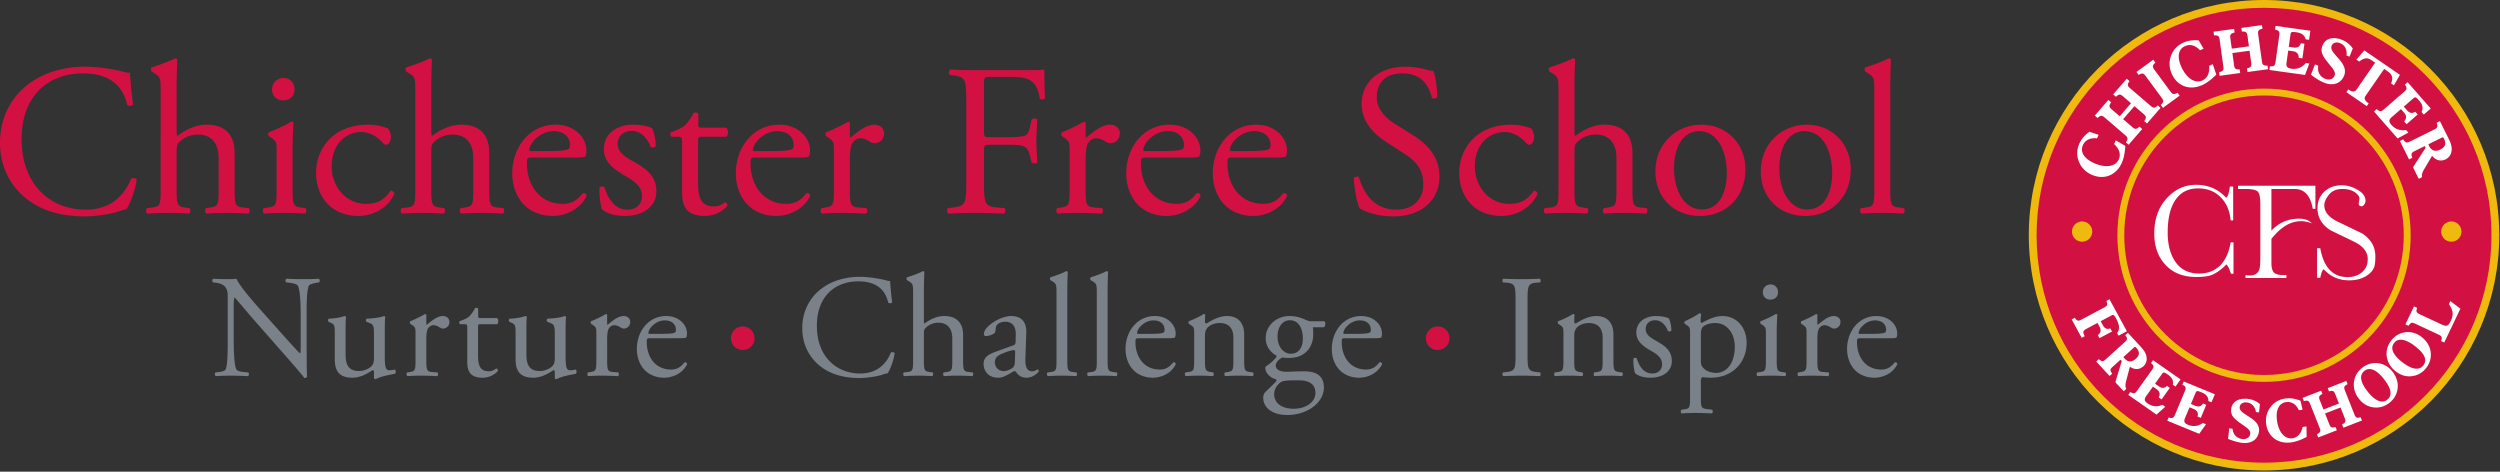
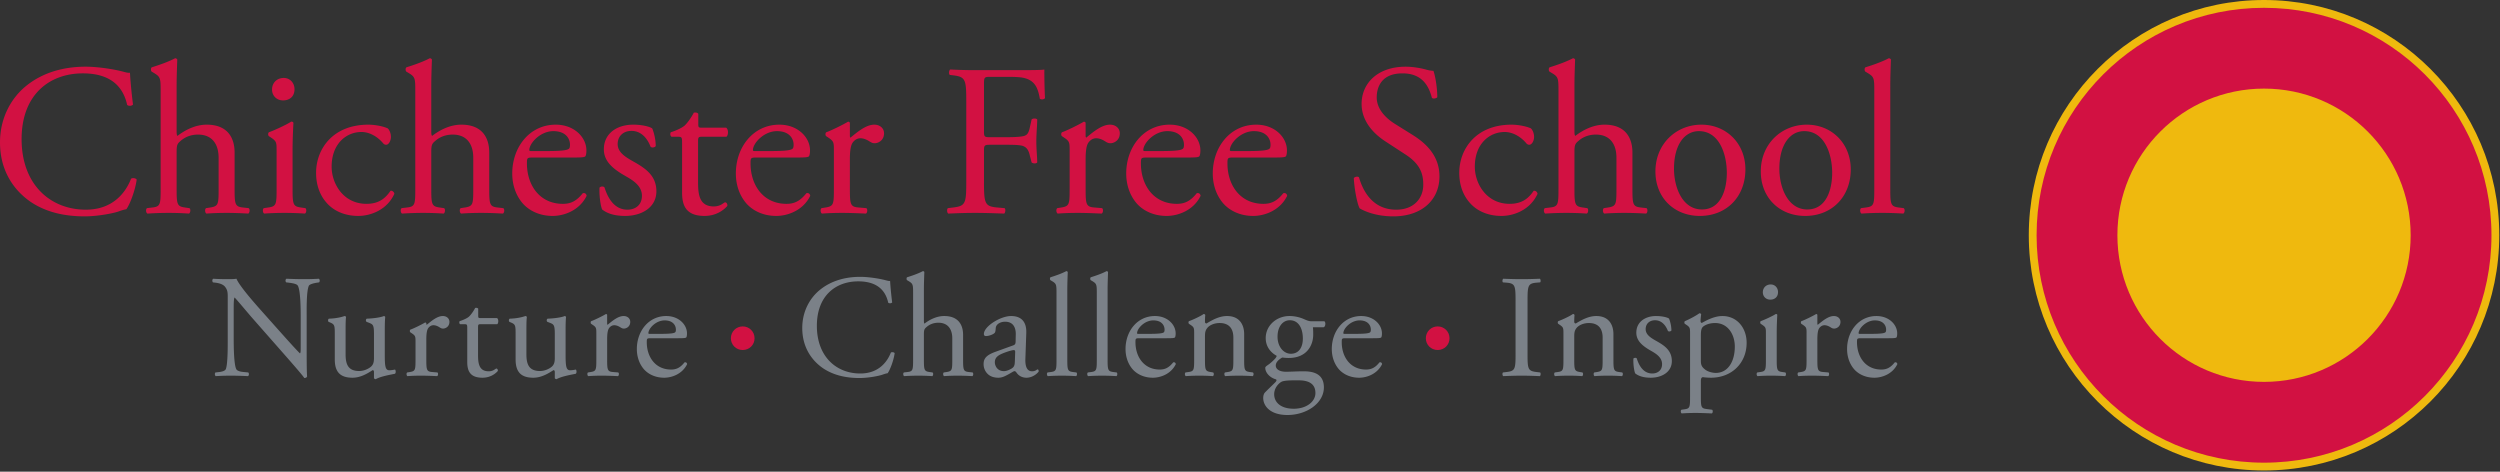
<svg xmlns="http://www.w3.org/2000/svg" viewBox="0 0 1447 273" width="1447" height="273" fill-rule="evenodd" clip-rule="evenodd" stroke-linejoin="round" stroke-miterlimit="1.414">
  <rect x="0" y="0" width="1447" height="273" fill="#333333" stroke="none" />
  <path d="M877.21 204.571c0 8.97-.172 10.154-5.163 10.75l-2.117.254c-.508.509-.338 1.871.17 2.13 4.226-.171 7.11-.276 10.655-.276 3.383 0 6.258.105 10.492.275.504-.258.675-1.787.17-2.129l-2.116-.254c-4.992-.596-5.163-1.78-5.163-10.75v-30.13c0-8.97.171-10.407 5.163-10.832l2.116-.171c.505-.338.334-1.85-.17-2.104-4.234.17-7.109.245-10.492.245-3.546 0-6.43-.075-10.654-.245-.509.254-.68 1.766-.171 2.104l2.117.17c4.991.426 5.162 1.863 5.162 10.834v30.129zm27.707 3.388c0 6.091-.083 6.937-3.216 7.362l-1.775.254c-.592.425-.43 1.871.166 2.13 2.367-.171 4.909-.276 7.95-.276 2.955 0 5.413.105 7.7.275.592-.258.759-1.704.171-2.129l-1.525-.254c-3.05-.508-3.22-1.27-3.22-7.362v-12.95c0-2.455.17-3.638 1.274-5.08 1.184-1.604 3.98-2.958 7.196-2.958 5.754 0 7.963 3.55 7.963 8.375v12.613c0 6.091-.084 6.854-3.225 7.362l-1.604.254c-.592.425-.421 1.871.17 2.13 2.288-.171 4.825-.276 7.863-.276 2.962 0 5.417.105 7.958.275.592-.258.759-1.704.163-2.129l-1.863-.254c-3.041-.425-3.212-1.27-3.212-7.362V193.4c0-5.67-2.875-10.483-9.892-10.483-4.32 0-8.3 2.112-11.858 4.3-.592 0-.934-.417-.934-.925 0-.758 0-2.025.171-3.967-.17-.425-.591-.591-.929-.591-1.692 1.266-6.508 3.462-8.454 4.137-.42.254-.42 1.18-.083 1.52l.758.51c2.287 1.524 2.287 1.94 2.287 5.24v14.818zm53.696-25.042c-6.437 0-11.508 3.454-11.508 9.642 0 4.654 3.467 7.616 8.375 10.412 3.133 1.78 6.525 3.896 6.525 7.788 0 3.641-2.63 5.42-5.68 5.42-4.824 0-7.533-4.062-8.962-8.72-.429-.509-1.525-.43-1.95.079-.166 2.8.342 6.941 1.017 8.558 2.112 1.68 5.07 2.525 9.05 2.525 6.27 0 12.183-3.204 12.183-9.637 0-6.013-4.137-8.896-8.629-11.43-2.962-1.695-6.525-3.562-6.525-7.033 0-3.042 2.125-5.158 5.43-5.158 3.47 0 6.003 2.454 7.445 6.179.421.508 1.683.337 2.025-.254 0-2.288-.592-4.996-1.35-6.854-.767-.68-3.892-1.517-7.446-1.517zm19.596 46.62c0 6.097-.083 6.942-3.212 7.363l-1.78.254c-.591.425-.429 1.875.171 2.134 2.363-.171 4.909-.271 7.946-.271 2.954 0 5.417.1 9.48.27.587-.258.758-1.708.166-2.133l-3.3-.42c-3.05-.425-3.22-1.188-3.22-7.196v-8.884c0-1.779.428-2.2 1.187-2.37.762.17 3.133.337 4.654.337 12.029 0 20.654-8.454 20.654-20.22 0-8.56-5.5-15.484-14.046-15.484-5.416 0-10.758 3.462-11.854 3.962-.596 0-.767-.5-.767-1.091 0-1.096.171-2.367.342-3.888-.17-.42-.504-.591-1.012-.591-2.196 1.608-6.167 3.633-8.371 4.562-.421.254-.421 1.18-.084 1.52l.759.51c2.287 1.524 2.287 1.94 2.287 5.25v36.387zm6.25-35.203c0-2.792.259-4.063 1.017-4.992.933-1.017 3.558-2.371 7.2-2.371 7.62 0 11.433 6.85 11.433 13.625 0 8.808-4.066 15.246-11.008 15.246-1.78 0-4.404-.596-6.096-1.867-1.7-1.354-2.546-2.366-2.546-5.079v-14.562zm37.646 13.62c0 6.096-.08 6.942-3.212 7.367l-1.775.254c-.596.425-.425 1.871.162 2.13a108.55 108.55 0 0 1 7.95-.276c2.963 0 5.413.105 7.95.275.6-.258.767-1.704.17-2.129l-1.77-.254c-3.054-.425-3.217-1.27-3.217-7.367v-15.233c0-3.47.163-7.533.334-10.496-.08-.337-.421-.504-.846-.504-1.938 1.267-6.763 3.467-8.708 4.146-.417.254-.417 1.179-.08 1.52l.763.509c2.279 1.525 2.279 1.946 2.279 5.246v14.812zm2.792-43.316c-2.538 0-4.567 1.775-4.567 4.562 0 2.284 1.692 4.23 4.313 4.23 2.366 0 4.479-1.355 4.479-4.396 0-2.367-1.688-4.396-4.225-4.396zm20.741 43.32c0 6.092-.087 6.855-3.22 7.363l-1.605.254c-.591.425-.425 1.871.163 2.13 2.208-.171 4.746-.276 7.787-.276 2.959 0 5.409.105 9.388.275.592-.258.758-1.704.167-2.129l-3.042-.254c-3.217-.254-3.388-1.27-3.388-7.362v-11.517c0-2.871.25-5.325 1.096-6.513.68-.929 1.7-1.691 3.054-1.691 1.184 0 2.455.508 3.717 1.354.592.342 1.017.587 1.867.587 1.35 0 3.641-1.091 3.641-3.883 0-2.03-1.7-3.38-3.808-3.38-3.137 0-6.35 2.622-9.317 5.072-.166-.084-.25-.338-.25-.763v-4.9c0-.337-.258-.508-.675-.591-2.112 1.266-6.591 3.466-8.537 4.141-.43.254-.43 1.18-.088 1.517l.763.512c2.287 1.521 2.287 1.938 2.287 5.238v14.817zm47.146-12.187c3.55 0 4.73-.083 4.98-.592.17-.333.337-1.012.337-2.191 0-5.084-4.725-10.071-12.004-10.071-10.167 0-17.009 8.717-17.009 19.12 0 3.726 1.013 7.709 3.546 11.009 2.45 3.213 6.771 5.575 12.271 5.575 4.404 0 10.5-2.108 13.288-7.862-.092-.763-.68-1.267-1.521-1.013-2.621 3.3-4.988 4.146-7.784 4.146-9.058 0-14.058-7.28-14.058-15.833 0-2.117.083-2.288 2.288-2.288h15.666zm-16.429-2.53c-.596 0-.596-.253-.596-.42.088-2.804 4.409-7.375 9.4-7.375 4.917 0 6.525 2.967 6.525 5.338 0 1.104-.254 1.441-.512 1.612-.675.508-2.538.846-8.804.846h-6.013z" fill="#7b8188" fill-rule="nonzero" />
  <path d="M832.126 188.93c-3.796 0-6.854 3.008-6.854 6.854 0 3.85 3.058 6.808 6.854 6.808 3.8 0 6.858-2.958 6.858-6.808 0-3.846-3.058-6.855-6.858-6.855z" fill="#d21142" fill-rule="nonzero" />
  <path d="M464.346 189.85c0 10.921 5.246 18.625 12.013 23.28 6.179 4.141 13.454 5.666 21.075 5.666 5.416 0 11.508-1.27 13.37-1.946.921-.337 1.946-.67 2.959-.837 1.267-1.613 3.475-7.2 4.067-11.604-.338-.592-1.609-.759-2.2-.338-1.946 5-6.771 12.108-17.696 12.108-13.88 0-25.13-9.82-25.13-27.595 0-17.521 11-25.738 23.95-25.738 12.271 0 16.076 6.604 17.35 12.363.584.504 1.859.416 2.288-.171-.679-5.163-1.108-10.488-1.192-12.434-.762.084-1.35-.087-2.37-.341-3.971-1.096-10.405-2.03-14.98-2.03-8.795 0-16.67 2.359-22.845 7.188-6.43 4.992-10.659 13.033-10.659 22.43zm64.159 18.104c0 6.092-.088 7.03-3.221 7.367l-2.113.25c-.596.433-.425 1.875.171 2.133 2.704-.17 5.242-.27 8.288-.27 2.958 0 5.412.1 7.954.27.591-.258.762-1.791.166-2.133l-1.775-.25c-3.054-.425-3.225-1.275-3.225-7.367v-14.216c0-2.963.255-3.384 1.784-4.65 1.525-1.275 3.725-2.292 6.604-2.292 5.42 0 8.046 3.642 8.046 9.058v12.1c0 6.092-.084 6.859-3.217 7.367l-1.696.25c-.596.433-.425 1.875.171 2.133 2.288-.17 4.83-.27 7.871-.27 2.954 0 5.408.1 8.454.27.596-.258.763-1.7.171-2.133l-2.283-.25c-3.046-.337-3.217-1.275-3.217-7.367v-14.133c0-5.917-2.875-10.904-10.913-10.904-4.32 0-8.383 2.029-11.433 4.387-.25-.166-.342-.845-.342-1.604v-17.762c0-3.725.171-7.959.255-10.496-.163-.342-.505-.508-.842-.508-3.042 1.612-7.013 2.875-9.13 3.554-.424.254-.424 1.437 0 1.696l.842.504c2.542 1.525 2.63 2.033 2.63 7.025v38.241zm47.812-4.391c-5.408 1.946-7.012 3.896-7.012 7.196 0 2.37 1.012 4.487 2.62 5.92 1.434 1.267 3.463 1.946 5.921 1.946 2.367 0 4.234-1.1 6.096-2.112 1.696-.93 2.709-1.692 3.3-1.692.513 0 1.021.68 1.359 1.188 1.433 1.854 3.462 2.616 5.491 2.616 4.146 0 7.109-3.291 7.109-3.716 0-.596-.255-1.1-.592-1.1-.258 0-.68.337-1.104.591a4.832 4.832 0 0 1-2.113.509c-3.3 0-4.062-3.471-3.896-7.367l.513-14.733c.254-6.35-2.704-9.892-8.796-9.892-6.183 0-15.742 6.004-15.742 10.4 0 .762.421 1.192 1.188 1.192 1.267 0 3.546-.6 4.817-1.613.67-.504.754-1.52.841-2.88.167-2.624 3.05-3.812 5.425-3.812 5.246 0 6.267 4.234 6.184 7.367l-.084 3.896c0 1.27-.17 2.033-1.446 2.454l-10.079 3.642zm-.504 6.179c0-3.3 2.454-4.571 7.45-6.263 1.53-.508 2.967-.845 3.47-.845.51 0 .855.17.855 1.095l-.17 5c-.088 1.775-.088 2.967-1.105 3.98-.846.845-3.475 2.112-5.162 2.112-4.325 0-5.338-3.637-5.338-5.08zm41.942-41.804c0-3.73.17-7.959.254-10.496a.923.923 0 0 0-.846-.508c-3.042 1.612-7.012 2.875-9.13 3.554-.424.254-.424 1.437 0 1.696l.843.504c2.541 1.52 2.629 2.029 2.629 7.02v38.246c0 6.092-.088 6.942-3.217 7.367l-1.946.25c-.6.433-.429 1.875.167 2.133 2.537-.17 5.079-.27 8.12-.27 2.959 0 5.413.1 8.205.27.592-.258.762-1.7.17-2.133l-2.033-.25c-3.045-.425-3.216-1.275-3.216-7.367v-40.016zm23.32 0c0-3.73.171-7.959.255-10.496a.922.922 0 0 0-.842-.508c-3.042 1.612-7.012 2.875-9.133 3.554-.425.254-.425 1.437 0 1.696l.85.504c2.533 1.52 2.62 2.029 2.62 7.02v38.246c0 6.092-.087 6.942-3.216 7.367l-1.942.25c-.596.433-.425 1.875.167 2.133 2.542-.17 5.075-.27 8.117-.27 2.958 0 5.416.1 8.208.27.592-.258.762-1.7.17-2.133l-2.037-.25c-3.046-.425-3.216-1.275-3.216-7.367v-40.016zm34.08 27.833c3.55 0 4.725-.083 4.979-.587.17-.338.337-1.017.337-2.196 0-5.084-4.725-10.071-12.004-10.071-10.162 0-17.008 8.712-17.008 19.12 0 3.73 1.012 7.705 3.546 11.013 2.454 3.204 6.77 5.575 12.275 5.575 4.404 0 10.491-2.116 13.279-7.866-.088-.763-.68-1.271-1.517-1.017-2.625 3.308-4.991 4.15-7.783 4.15-9.058 0-14.054-7.283-14.054-15.838 0-2.116.083-2.283 2.279-2.283h15.67zm-16.43-2.53c-.591 0-.591-.253-.591-.424.083-2.796 4.404-7.371 9.4-7.371 4.912 0 6.517 2.967 6.517 5.338 0 1.104-.255 1.445-.509 1.612-.67.504-2.533.846-8.804.846h-6.012zm32.459 14.713c0 6.092-.083 6.942-3.217 7.367l-1.775.25c-.596.433-.425 1.875.171 2.133a108.4 108.4 0 0 1 7.95-.27c2.954 0 5.413.1 7.692.27.6-.258.766-1.7.17-2.133l-1.52-.25c-3.046-.508-3.217-1.275-3.217-7.367v-12.941c0-2.459.17-3.642 1.267-5.084 1.187-1.608 3.983-2.962 7.2-2.962 5.762 0 7.962 3.554 7.962 8.383v12.604c0 6.092-.083 6.859-3.216 7.367l-1.617.25c-.592.433-.42 1.875.17 2.133 2.292-.17 4.834-.27 7.876-.27 2.954 0 5.408.1 7.946.27.595-.258.758-1.7.166-2.133l-1.858-.25c-3.046-.425-3.213-1.275-3.213-7.367V193.4c0-5.666-2.875-10.483-9.895-10.483-4.321 0-8.305 2.108-11.863 4.304-.592 0-.925-.42-.925-.93 0-.757 0-2.024.17-3.966-.17-.425-.595-.596-.932-.596-1.692 1.271-6.505 3.467-8.459 4.142-.416.254-.416 1.18-.079 1.52l.758.513c2.288 1.517 2.288 1.942 2.288 5.242v14.808zm68.496-21.987c-1.863 0-2.459-.171-5.167-1.354-1.946-.854-4.912-1.696-8.133-1.696-7.53 0-13.784 5.496-13.784 12.779 0 5.413 3.463 8.717 6.338 10.238 0 .416-.425 1.091-.846 1.6-1.442 1.529-3.042 2.966-4.483 3.9-.93.675-1.263 1.016-1.263 1.445 0 2.963 2.871 5.83 6.167 6.675.758.505.083 1.267-.675 2.034-1.946 1.946-4.317 4.15-5.746 5.67-.592.676-.933 1.784-.933 3.134 0 4.233 3.637 9.812 14.046 9.812 11.008 0 21.07-6.762 21.07-15.995 0-8.459-7.1-9.3-11.841-9.3-3.73 0-7.2.258-10.075.258-3.988 0-5.934-1.617-5.934-3.567 0-2.454 2.713-4.066 3.73-4.658 1.016.083 2.204.254 3.725.254 10.75 0 14.212-7.612 14.212-13.454 0-1.442 0-2.88-.17-4.321h6.1c1.262-.167 1.433-3.037.503-3.454h-6.841zm-7.959 34.18c6.096 0 9.65 2.2 9.65 7.366 0 4.829-4.995 9.062-12.533 9.062-7.704 0-11.342-3.812-11.342-8.383 0-3.22 2.025-5.846 4.059-7.117 1.187-.762 4.575-.929 7.283-.929h2.883zm-4.575-15.393c-4.066 0-7.708-3.9-7.708-9.908 0-5.758 3.05-9.487 7.113-9.487 5.17 0 7.537 4.829 7.537 10.587 0 5.163-2.367 8.808-6.942 8.808zm47.396-8.983c3.555 0 4.738-.083 4.988-.587.17-.338.342-1.017.342-2.196 0-5.084-4.734-10.071-12.017-10.071-10.158 0-17.008 8.712-17.008 19.12 0 3.73 1.016 7.705 3.554 11.013 2.45 3.204 6.762 5.575 12.27 5.575 4.405 0 10.496-2.116 13.284-7.866-.083-.763-.675-1.271-1.521-1.017-2.62 3.308-4.992 4.15-7.783 4.15-9.059 0-14.054-7.283-14.054-15.838 0-2.116.083-2.283 2.287-2.283h15.658zm-16.42-2.53c-.596 0-.596-.253-.596-.424.083-2.796 4.404-7.371 9.4-7.371 4.912 0 6.516 2.967 6.516 5.338 0 1.104-.25 1.445-.504 1.612-.675.504-2.537.846-8.804.846h-6.012z" fill="#7b8188" fill-rule="nonzero" />
  <path d="M429.888 188.93c-3.796 0-6.854 3.008-6.854 6.854 0 3.85 3.058 6.808 6.854 6.808 3.796 0 6.854-2.958 6.854-6.808 0-3.846-3.058-6.855-6.854-6.855z" fill="#d21142" fill-rule="nonzero" />
-   <path d="M177.5 182.821c0-3.896-.166-14.387 1.271-17.437.338-.675 2.03-1.35 4.738-1.775l1.187-.171c.504-.504.504-1.68-.17-2.104-2.88.17-5.08.245-8.713.245-3.213 0-6.088-.075-9.984-.245-.679.254-.762 1.6-.17 2.104l1.441.17c3.384.426 4.738.934 5.246 1.696 1.608 2.538 1.696 13.538 1.696 17.517v18.113c0 1.77 0 3.125-.342 3.554h-.166c-3.98-4.067-8.13-8.804-13.971-15.325l-8.209-9.225c-2.795-3.13-12.783-14.296-14.479-18.604-1.1.17-2.537.245-3.887.245-1.517 0-6.005.009-9.559-.245-.675.337-.675 1.6-.17 2.104l1.441.17c2.03.255 4.063.846 5.246 2.034 1.78 1.946 1.862 3.717 1.862 6.092v24.458c0 4.058.084 14.387-1.1 17.429-.425.938-1.779 1.446-3.725 1.7l-2.283.254c-.508.509-.425 1.7.167 2.13 2.962-.171 5.25-.276 8.796-.276 3.129 0 6.091.105 9.9.275.595-.429.679-1.454.17-2.129l-2.625-.254c-2.116-.17-3.808-.68-4.316-1.608-1.438-2.542-1.525-13.542-1.525-17.521v-18.45c0-2.538.087-4.483.425-5.5h.166c1.78 1.862 7.538 8.8 9.821 11.425l19.642 22.337c7.367 8.388 9.817 11.35 10.83 12.788.928 0 1.433-.425 1.603-.93-.254-2.203-.254-12.274-.254-14.816v-20.225zm22.53 8.046c0-4.146.083-5.917.254-7.358-.084-.338-.338-.509-.846-.596-1.859.679-5.154 1.441-9.046 1.529-.592.254-.68 1.437-.171 1.862l1.017.417c2.537 1.104 2.537 1.867 2.537 7.2v14.13c0 6.858 2.792 10.57 10.234 10.57 4.995 0 9.145-2.783 11.687-4.387.508 0 .763.416.763 1.183v3.458c.17.342.591.592 1.012.592 2.875-1.604 7.78-2.45 11.08-3.125.678-.338.59-2.03.083-2.45-1.184.25-2.284.42-3.3.42-2.367 0-2.621-2.533-2.621-9.22v-14.225c0-3.13.083-5.75.254-7.358-.088-.338-.342-.509-.763-.596-1.858.846-6.508 1.441-9.895 1.529-.68.337-.68 1.52-.084 1.862l1.1.417c2.542 1.017 3.134 1.192 3.134 6.692v13.879c0 2.625-.592 3.887-1.692 4.908-1.867 1.604-4.575 2.542-6.863 2.542-6.437 0-7.875-3.9-7.875-9.733v-14.142zm40.474 17.092c0 6.091-.087 6.854-3.216 7.362l-1.609.254c-.591.425-.425 1.871.167 2.13 2.204-.171 4.742-.276 7.783-.276 2.959 0 5.413.105 9.388.275.592-.258.762-1.704.17-2.129l-3.045-.254c-3.217-.254-3.388-1.27-3.388-7.362v-11.517c0-2.871.255-5.325 1.1-6.513.68-.929 1.692-1.691 3.046-1.691 1.188 0 2.459.508 3.725 1.354.592.342 1.017.587 1.863.587 1.354 0 3.637-1.091 3.637-3.883 0-2.03-1.691-3.383-3.808-3.383-3.13 0-6.346 2.625-9.308 5.075-.171-.084-.255-.338-.255-.763v-4.9c0-.337-.254-.508-.675-.591-2.112 1.266-6.591 3.466-8.537 4.141-.425.254-.425 1.18-.088 1.517l.763.512c2.287 1.521 2.287 1.938 2.287 5.238v14.817zm47.28-20.313c.762-.504.933-2.783-.084-3.55h-9.396c-1.437 0-1.52-.08-1.52-1.6v-3.808c-.342-.596-1.355-.596-1.775-.425-.846 1.687-2.45 3.979-3.55 4.987-.846.767-2.959 1.867-5.413 2.625-.342.5-.254 1.434.25 1.771h2.37c1.693 0 1.78.17 1.78 2.454v19.392c0 5.08 1.52 9.13 8.792 9.13 4.316 0 7.362-2.11 8.883-3.88.17-.508-.167-1.446-.846-1.446-.254 0-1.354.938-2.112 1.188a6.388 6.388 0 0 1-2.288.425c-5.583 0-6.179-4.488-6.179-9.396v-15.838c0-1.775.088-2.029 1.525-2.029h9.563zm16.9 3.22c0-4.145.087-5.916.254-7.357-.084-.338-.338-.509-.846-.596-1.858.679-5.154 1.441-9.046 1.529-.592.254-.675 1.437-.167 1.862l1.013.417c2.542 1.104 2.542 1.867 2.542 7.2v14.13c0 6.858 2.787 10.57 10.233 10.57 4.996 0 9.146-2.783 11.687-4.387.509 0 .763.416.763 1.183v3.458c.167.342.587.592 1.012.592 2.871-1.604 7.775-2.45 11.08-3.125.675-.338.591-2.03.083-2.45-1.183.25-2.283.42-3.3.42-2.37 0-2.625-2.533-2.625-9.22v-14.225c0-3.13.083-5.75.254-7.358-.083-.338-.337-.509-.762-.596-1.859.846-6.505 1.441-9.892 1.529-.68.337-.68 1.52-.088 1.862l1.1.417c2.542 1.017 3.138 1.192 3.138 6.692v13.879c0 2.625-.596 3.887-1.696 4.908-1.862 1.604-4.575 2.542-6.858 2.542-6.438 0-7.88-3.9-7.88-9.733v-14.142zm40.475 17.093c0 6.091-.084 6.854-3.217 7.362l-1.608.254c-.592.425-.421 1.871.17 2.13 2.2-.171 4.738-.276 7.78-.276 2.958 0 5.412.105 9.391.275.592-.258.763-1.704.167-2.129l-3.046-.254c-3.217-.254-3.383-1.27-3.383-7.362v-11.517c0-2.871.254-5.325 1.1-6.513.675-.929 1.692-1.691 3.046-1.691 1.183 0 2.454.508 3.725 1.354.591.342 1.012.587 1.862.587 1.354 0 3.638-1.091 3.638-3.883 0-2.03-1.692-3.383-3.809-3.383-3.133 0-6.35 2.625-9.308 5.075-.17-.084-.254-.338-.254-.763v-4.9c0-.337-.254-.508-.68-.591-2.112 1.266-6.591 3.466-8.537 4.141-.42.254-.42 1.18-.083 1.517l.762.512c2.284 1.521 2.284 1.938 2.284 5.238v14.817zm47.146-12.188c3.55 0 4.733-.083 4.987-.592.167-.333.338-1.012.338-2.195 0-5.08-4.734-10.071-12.013-10.071-10.162 0-17.008 8.72-17.008 19.125 0 3.725 1.016 7.708 3.55 11.008 2.45 3.213 6.77 5.575 12.275 5.575 4.404 0 10.491-2.108 13.279-7.862-.083-.763-.675-1.267-1.521-1.013-2.62 3.3-4.983 4.146-7.78 4.146-9.062 0-14.057-7.28-14.057-15.833 0-2.121.083-2.288 2.287-2.288h15.663zm-16.425-2.53c-.592 0-.592-.257-.592-.42.083-2.804 4.4-7.375 9.4-7.375 4.908 0 6.52 2.967 6.52 5.338 0 1.104-.253 1.441-.508 1.612-.679.508-2.541.846-8.808.846h-6.012z" fill="#7b8188" fill-rule="nonzero" />
+   <path d="M177.5 182.821c0-3.896-.166-14.387 1.271-17.437.338-.675 2.03-1.35 4.738-1.775l1.187-.171c.504-.504.504-1.68-.17-2.104-2.88.17-5.08.245-8.713.245-3.213 0-6.088-.075-9.984-.245-.679.254-.762 1.6-.17 2.104l1.441.17c3.384.426 4.738.934 5.246 1.696 1.608 2.538 1.696 13.538 1.696 17.517v18.113c0 1.77 0 3.125-.342 3.554h-.166c-3.98-4.067-8.13-8.804-13.971-15.325l-8.209-9.225c-2.795-3.13-12.783-14.296-14.479-18.604-1.1.17-2.537.245-3.887.245-1.517 0-6.005.009-9.559-.245-.675.337-.675 1.6-.17 2.104l1.441.17c2.03.255 4.063.846 5.246 2.034 1.78 1.946 1.862 3.717 1.862 6.092v24.458c0 4.058.084 14.387-1.1 17.429-.425.938-1.779 1.446-3.725 1.7l-2.283.254c-.508.509-.425 1.7.167 2.13 2.962-.171 5.25-.276 8.796-.276 3.129 0 6.091.105 9.9.275.595-.429.679-1.454.17-2.129l-2.625-.254c-2.116-.17-3.808-.68-4.316-1.608-1.438-2.542-1.525-13.542-1.525-17.521v-18.45c0-2.538.087-4.483.425-5.5h.166c1.78 1.862 7.538 8.8 9.821 11.425l19.642 22.337c7.367 8.388 9.817 11.35 10.83 12.788.928 0 1.433-.425 1.603-.93-.254-2.203-.254-12.274-.254-14.816v-20.225zm22.53 8.046c0-4.146.083-5.917.254-7.358-.084-.338-.338-.509-.846-.596-1.859.679-5.154 1.441-9.046 1.529-.592.254-.68 1.437-.171 1.862l1.017.417c2.537 1.104 2.537 1.867 2.537 7.2v14.13c0 6.858 2.792 10.57 10.234 10.57 4.995 0 9.145-2.783 11.687-4.387.508 0 .763.416.763 1.183v3.458c.17.342.591.592 1.012.592 2.875-1.604 7.78-2.45 11.08-3.125.678-.338.59-2.03.083-2.45-1.184.25-2.284.42-3.3.42-2.367 0-2.621-2.533-2.621-9.22v-14.225c0-3.13.083-5.75.254-7.358-.088-.338-.342-.509-.763-.596-1.858.846-6.508 1.441-9.895 1.529-.68.337-.68 1.52-.084 1.862l1.1.417c2.542 1.017 3.134 1.192 3.134 6.692v13.879c0 2.625-.592 3.887-1.692 4.908-1.867 1.604-4.575 2.542-6.863 2.542-6.437 0-7.875-3.9-7.875-9.733v-14.142zm40.474 17.092c0 6.091-.087 6.854-3.216 7.362l-1.609.254c-.591.425-.425 1.871.167 2.13 2.204-.171 4.742-.276 7.783-.276 2.959 0 5.413.105 9.388.275.592-.258.762-1.704.17-2.129l-3.045-.254c-3.217-.254-3.388-1.27-3.388-7.362v-11.517c0-2.871.255-5.325 1.1-6.513.68-.929 1.692-1.691 3.046-1.691 1.188 0 2.459.508 3.725 1.354.592.342 1.017.587 1.863.587 1.354 0 3.637-1.091 3.637-3.883 0-2.03-1.691-3.383-3.808-3.383-3.13 0-6.346 2.625-9.308 5.075-.171-.084-.255-.338-.255-.763c0-.337-.254-.508-.675-.591-2.112 1.266-6.591 3.466-8.537 4.141-.425.254-.425 1.18-.088 1.517l.763.512c2.287 1.521 2.287 1.938 2.287 5.238v14.817zm47.28-20.313c.762-.504.933-2.783-.084-3.55h-9.396c-1.437 0-1.52-.08-1.52-1.6v-3.808c-.342-.596-1.355-.596-1.775-.425-.846 1.687-2.45 3.979-3.55 4.987-.846.767-2.959 1.867-5.413 2.625-.342.5-.254 1.434.25 1.771h2.37c1.693 0 1.78.17 1.78 2.454v19.392c0 5.08 1.52 9.13 8.792 9.13 4.316 0 7.362-2.11 8.883-3.88.17-.508-.167-1.446-.846-1.446-.254 0-1.354.938-2.112 1.188a6.388 6.388 0 0 1-2.288.425c-5.583 0-6.179-4.488-6.179-9.396v-15.838c0-1.775.088-2.029 1.525-2.029h9.563zm16.9 3.22c0-4.145.087-5.916.254-7.357-.084-.338-.338-.509-.846-.596-1.858.679-5.154 1.441-9.046 1.529-.592.254-.675 1.437-.167 1.862l1.013.417c2.542 1.104 2.542 1.867 2.542 7.2v14.13c0 6.858 2.787 10.57 10.233 10.57 4.996 0 9.146-2.783 11.687-4.387.509 0 .763.416.763 1.183v3.458c.167.342.587.592 1.012.592 2.871-1.604 7.775-2.45 11.08-3.125.675-.338.591-2.03.083-2.45-1.183.25-2.283.42-3.3.42-2.37 0-2.625-2.533-2.625-9.22v-14.225c0-3.13.083-5.75.254-7.358-.083-.338-.337-.509-.762-.596-1.859.846-6.505 1.441-9.892 1.529-.68.337-.68 1.52-.088 1.862l1.1.417c2.542 1.017 3.138 1.192 3.138 6.692v13.879c0 2.625-.596 3.887-1.696 4.908-1.862 1.604-4.575 2.542-6.858 2.542-6.438 0-7.88-3.9-7.88-9.733v-14.142zm40.475 17.093c0 6.091-.084 6.854-3.217 7.362l-1.608.254c-.592.425-.421 1.871.17 2.13 2.2-.171 4.738-.276 7.78-.276 2.958 0 5.412.105 9.391.275.592-.258.763-1.704.167-2.129l-3.046-.254c-3.217-.254-3.383-1.27-3.383-7.362v-11.517c0-2.871.254-5.325 1.1-6.513.675-.929 1.692-1.691 3.046-1.691 1.183 0 2.454.508 3.725 1.354.591.342 1.012.587 1.862.587 1.354 0 3.638-1.091 3.638-3.883 0-2.03-1.692-3.383-3.809-3.383-3.133 0-6.35 2.625-9.308 5.075-.17-.084-.254-.338-.254-.763v-4.9c0-.337-.254-.508-.68-.591-2.112 1.266-6.591 3.466-8.537 4.141-.42.254-.42 1.18-.083 1.517l.762.512c2.284 1.521 2.284 1.938 2.284 5.238v14.817zm47.146-12.188c3.55 0 4.733-.083 4.987-.592.167-.333.338-1.012.338-2.195 0-5.08-4.734-10.071-12.013-10.071-10.162 0-17.008 8.72-17.008 19.125 0 3.725 1.016 7.708 3.55 11.008 2.45 3.213 6.77 5.575 12.275 5.575 4.404 0 10.491-2.108 13.279-7.862-.083-.763-.675-1.267-1.521-1.013-2.62 3.3-4.983 4.146-7.78 4.146-9.062 0-14.057-7.28-14.057-15.833 0-2.121.083-2.288 2.287-2.288h15.663zm-16.425-2.53c-.592 0-.592-.257-.592-.42.083-2.804 4.4-7.375 9.4-7.375 4.908 0 6.52 2.967 6.52 5.338 0 1.104-.253 1.441-.508 1.612-.679.508-2.541.846-8.808.846h-6.012z" fill="#7b8188" fill-rule="nonzero" />
  <path d="M0 82.413c0 16.158 7.754 27.55 17.763 34.441 9.141 6.13 19.908 8.375 31.179 8.375 8.012 0 17.025-1.875 19.783-2.866 1.375-.5 2.88-1 4.38-1.255 1.878-2.375 5.133-10.641 6.012-17.15-.504-.879-2.38-1.129-3.259-.504-2.879 7.388-10.016 17.909-26.166 17.909-20.534 0-37.188-14.525-37.188-40.825 0-25.925 16.28-38.075 35.434-38.075 18.158 0 23.791 9.775 25.666 18.287.88.75 2.759.62 3.384-.254-1.005-7.633-1.63-15.513-1.755-18.392-1.125.13-2.004-.12-3.504-.5-5.887-1.629-15.4-3.004-22.162-3.004-13.021 0-24.667 3.488-33.804 10.625C6.254 56.621 0 68.513 0 82.413zM92.98 109.2c0 9.013-.126 10.392-4.759 10.888l-3.13.383c-.878.625-.624 2.77.25 3.15 4.005-.254 7.763-.4 12.263-.4 4.375 0 8.009.146 11.767.4.875-.38 1.125-2.646.25-3.15l-2.633-.383c-4.509-.621-4.759-1.875-4.759-10.888V88.167c0-4.384.375-5.009 2.63-6.884 2.258-1.879 5.512-3.387 9.774-3.387 8.017 0 11.9 5.383 11.9 13.4V109.2c0 9.013-.125 10.138-4.758 10.888l-2.508.383c-.875.625-.625 2.77.25 3.15 3.383-.254 7.141-.4 11.641-.4 4.375 0 8.005.146 12.513.4.88-.38 1.13-2.525.25-3.15l-3.38-.383c-4.508-.496-4.758-1.875-4.758-10.888V88.288c0-8.759-4.25-16.134-16.141-16.134-6.388 0-12.4 3-16.913 6.5-.375-.258-.5-1.254-.5-2.375V49.996c0-5.508.25-11.77.375-15.53-.25-.5-.75-.745-1.25-.745-4.5 2.375-10.379 4.25-13.508 5.254-.625.375-.625 2.13 0 2.508l1.25.75c3.758 2.255 3.883 3 3.883 10.392V109.2zm67.112 0c0 9.013-.13 10.267-4.758 10.888l-2.63.383c-.879.625-.629 2.77.25 3.15 3.505-.254 7.263-.4 11.759-.4 4.375 0 8.008.146 11.762.4.88-.38 1.13-2.525.25-3.15l-2.629-.383c-4.504-.621-4.758-1.875-4.758-10.888V86.663c0-5.138.254-11.146.504-15.525-.125-.505-.63-.759-1.254-.759-2.875 1.884-10 5.138-12.88 6.142-.624.375-.624 1.754-.124 2.254l1.125.75c3.383 2.254 3.383 2.875 3.383 7.763V109.2zm4.12-64.087c-3.75 0-6.753 2.625-6.753 6.754 0 3.375 2.504 6.25 6.379 6.25 3.504 0 6.629-2 6.629-6.5 0-3.504-2.5-6.504-6.254-6.504zm49.026 27.041c-20.788 0-30.288 14.271-30.288 27.85 0 8.171 2.875 14.33 7.25 18.604 4.38 4.242 10.517 6.371 17.15 6.371 7.263 0 16.654-3.504 20.909-12.779-.125-1.133-1.25-2.017-2.25-1.758-2.884 4.27-6.638 7.537-13.9 7.537-13.396 0-20.159-11.687-20.159-21.496 0-13.312 8.513-20.083 17.28-20.083 5.133 0 9.766 3.196 12.52 6.52.5.622 1.125.863 1.754.863 1.5 0 2.755-2.337 2.755-4.554 0-2.091-.88-4.079-1.88-4.95-3.379-1.5-8.262-2.125-11.141-2.125zM240.37 109.2c0 9.013-.125 10.392-4.758 10.888l-3.13.383c-.879.625-.629 2.77.25 3.15 4.005-.254 7.763-.4 12.263-.4 4.375 0 8.008.146 11.767.4.875-.38 1.125-2.646.25-3.15l-2.634-.383c-4.508-.621-4.758-1.875-4.758-10.888V88.167c0-4.384.375-5.009 2.63-6.884 2.253-1.879 5.512-3.387 9.774-3.387 8.017 0 11.9 5.383 11.9 13.4V109.2c0 9.013-.125 10.138-4.758 10.888l-2.508.383c-.875.625-.625 2.77.25 3.15 3.383-.254 7.141-.4 11.641-.4 4.375 0 8.004.146 12.513.4.879-.38 1.129-2.525.25-3.15l-3.38-.383c-4.508-.496-4.758-1.875-4.758-10.888V88.288c0-8.759-4.25-16.134-16.141-16.134-6.388 0-12.4 3-16.913 6.5-.375-.258-.5-1.254-.5-2.375V49.996c0-5.508.25-11.77.375-15.53-.25-.5-.75-.745-1.25-.745-4.5 2.375-10.38 4.25-13.508 5.254-.625.375-.625 2.13 0 2.508l1.25.75c3.758 2.255 3.883 3 3.883 10.392V109.2zm91.171-18.025c5.25 0 7-.129 7.375-.875.25-.5.5-1.5.5-3.246 0-7.52-7-14.9-17.767-14.9-15.033 0-25.162 12.896-25.162 28.288 0 5.516 1.5 11.404 5.25 16.287 3.625 4.746 10.012 8.25 18.158 8.25 6.513 0 15.521-3.125 19.646-11.633-.125-1.13-1-1.88-2.25-1.5-3.875 4.883-7.375 6.133-11.508 6.133-13.405 0-20.796-10.775-20.796-23.429 0-3.129.125-3.375 3.383-3.375h23.171zm-24.3-3.746c-.88 0-.88-.375-.88-.625.13-4.137 6.517-10.904 13.91-10.904 7.266 0 9.645 4.383 9.645 7.892 0 1.633-.375 2.137-.75 2.383-1.004.75-3.758 1.254-13.03 1.254h-8.895zm59.292-15.275c-9.521 0-17.021 5.121-17.021 14.263 0 6.887 5.125 11.27 12.383 15.404 4.638 2.63 9.654 5.762 9.654 11.525 0 5.387-3.887 8.017-8.4 8.017-7.137 0-11.137-6.017-13.262-12.9-.625-.755-2.254-.625-2.88.12-.25 4.138.5 10.271 1.505 12.655 3.125 2.491 7.5 3.741 13.383 3.741 9.28 0 18.025-4.746 18.025-14.266 0-8.892-6.12-13.146-12.758-16.905-4.388-2.504-9.654-5.258-9.654-10.4 0-4.508 3.137-7.641 8.025-7.641 5.137 0 8.891 3.637 11.016 9.15.625.746 2.496.5 2.996-.375 0-3.388-.875-7.392-2-10.146-1.12-.992-5.746-2.242-11.012-2.242zm53.904 7c1.13-.754 1.38-4.12-.12-5.25H406.42c-2.133 0-2.254-.12-2.254-2.37v-5.642c-.504-.875-2-.875-2.625-.621-1.254 2.504-3.625 5.883-5.254 7.383-1.246 1.13-4.38 2.754-8.013 3.88-.5.745-.375 2.12.38 2.62h3.504c2.508 0 2.633.25 2.633 3.634v28.683c0 7.512 2.25 13.508 13.004 13.508 6.384 0 10.892-3.12 13.146-5.746.25-.754-.25-2.133-1.25-2.133-.38 0-2.004 1.38-3.13 1.754a9.528 9.528 0 0 1-3.378.634c-8.267 0-9.142-6.642-9.142-13.905V82.158c0-2.629.125-3.004 2.25-3.004h14.146zm40.53 12.021c5.253 0 7.003-.129 7.374-.875.25-.5.5-1.5.5-3.246 0-7.52-7-14.9-17.767-14.9-15.033 0-25.158 12.896-25.158 28.288 0 5.516 1.5 11.404 5.25 16.287 3.625 4.746 10.008 8.25 18.154 8.25 6.513 0 15.525-3.125 19.646-11.633-.125-1.13-.996-1.88-2.246-1.5-3.875 4.883-7.375 6.133-11.508 6.133-13.404 0-20.8-10.775-20.8-23.429 0-3.129.13-3.375 3.383-3.375h23.171zm-24.3-3.746c-.88 0-.88-.375-.88-.625.133-4.137 6.517-10.904 13.908-10.904 7.267 0 9.65 4.383 9.65 7.892 0 1.633-.379 2.137-.75 2.383-1.008.75-3.758 1.254-13.029 1.254h-8.9zm45.987 21.775c0 9.013-.121 10.134-4.755 10.884l-2.375.383c-.879.625-.629 2.77.25 3.15 3.25-.254 7.009-.4 11.505-.4 4.379 0 8.012.146 13.891.4.88-.38 1.13-2.525.25-3.15l-4.508-.383c-4.754-.375-5.004-1.871-5.004-10.884V92.175c0-4.262.375-7.892 1.629-9.646.996-1.375 2.5-2.5 4.504-2.5 1.758 0 3.63.75 5.513 2 .875.5 1.5.875 2.754.875 2.004 0 5.383-1.62 5.383-5.75 0-2.996-2.504-5-5.633-5-4.638 0-9.392 3.88-13.775 7.504-.254-.125-.375-.5-.375-1.125v-7.258c0-.5-.38-.746-1.004-.875-3.125 1.883-9.746 5.133-12.625 6.133-.634.375-.634 1.75-.13 2.25l1.125.75c3.38 2.25 3.38 2.871 3.38 7.759v21.912zm86.879-59.72c0-4.767 0-5.013 3.758-5.013h7.642c5.262 0 9.396 0 12.15.746 6.262 1.633 7.77 6.266 8.767 11.908.87.75 2.616.375 2.995-.375-.25-4.754-.379-10.762-.379-16.525-1.616.38-8.879.38-16.891.38h-23.042c-5 0-9.254-.126-14.517-.38-.75.38-1 2.633-.25 3.133l2 .25c7.267.88 7.517 2.63 7.517 15.78v45.108c0 13.1-.25 14.72-7.517 15.592l-3.129.383c-.746.754-.496 2.77.25 3.15 5.892-.254 10.146-.4 15.646-.4 5 0 9.258.146 16.65.4.754-.38 1.004-2.646.25-3.15l-4.258-.383c-7.388-.617-7.642-2.492-7.642-15.592V87.154c0-3.241.375-3.37 4.137-3.37h8.517c4.763 0 7.892.129 9.646.624 2.375.746 3.383 2.492 4.004 4.738l1.254 4.867c.88.754 2.754.754 3.259 0 0-2.867-.517-7.613-.517-12.096 0-4.65.517-9.717.517-12.759-.505-.758-2.63-.758-3.259 0l-1.125 5.063c-.75 3.296-1.758 3.933-3.133 4.437-1.504.509-5.508.759-10.646.759h-8.517c-3.762 0-4.137 0-4.137-3.417V49.483zm49.57 59.72c0 9.013-.12 10.134-4.758 10.884l-2.375.383c-.875.625-.625 2.77.25 3.15 3.255-.254 7.013-.4 11.509-.4 4.379 0 8.008.146 13.891.4.875-.38 1.125-2.525.25-3.15l-4.508-.383c-4.754-.375-5.004-1.871-5.004-10.884V92.175c0-4.262.375-7.892 1.625-9.646 1.004-1.375 2.504-2.5 4.504-2.5 1.758 0 3.633.75 5.517 2 .875.5 1.496.875 2.754.875 2 0 5.383-1.62 5.383-5.75 0-2.996-2.504-5-5.633-5-4.638 0-9.396 3.88-13.775 7.504-.254-.125-.375-.5-.375-1.125v-7.258c0-.5-.38-.746-1.004-.875-3.125 1.883-9.75 5.133-12.63 6.133-.629.375-.629 1.75-.129 2.25l1.13.75c3.379 2.25 3.379 2.871 3.379 7.759v21.912zm67.81-18.029c5.253 0 7.003-.129 7.374-.875.25-.5.504-1.5.504-3.246 0-7.52-7.004-14.9-17.775-14.9-15.033 0-25.158 12.896-25.158 28.288 0 5.516 1.504 11.404 5.25 16.287 3.625 4.746 10.012 8.25 18.154 8.25 6.517 0 15.53-3.125 19.65-11.633-.12-1.13-.996-1.88-2.25-1.5-3.87 4.883-7.375 6.133-11.504 6.133-13.413 0-20.804-10.775-20.804-23.429 0-3.129.129-3.375 3.383-3.375h23.175zm-24.305-3.746c-.875 0-.875-.375-.875-.625.13-4.137 6.517-10.904 13.908-10.904 7.267 0 9.646 4.383 9.646 7.892 0 1.633-.375 2.137-.75 2.383-1.004.75-3.758 1.254-13.03 1.254h-8.9zm74.4 3.746c5.254 0 7.004-.129 7.38-.875.245-.5.495-1.5.495-3.246 0-7.52-7-14.9-17.77-14.9-15.034 0-25.163 12.896-25.163 28.288 0 5.516 1.504 11.404 5.254 16.287 3.625 4.746 10.012 8.25 18.154 8.25 6.52 0 15.53-3.125 19.65-11.633-.125-1.13-.996-1.88-2.25-1.5-3.87 4.883-7.37 6.133-11.508 6.133-13.405 0-20.8-10.775-20.8-23.429 0-3.129.129-3.375 3.383-3.375h23.175zm-24.304-3.746c-.875 0-.875-.375-.875-.625.129-4.137 6.512-10.904 13.904-10.904 7.267 0 9.654 4.383 9.654 7.892 0 1.633-.383 2.137-.758 2.383-1 .75-3.754 1.254-13.025 1.254h-8.9zm120.454 14.65c0-11.904-7.75-19.166-15.642-24.05l-10.025-6.262c-4.633-2.875-10.645-8.138-10.645-15.404 0-5.759 2.633-13.9 14.908-13.9 12.029 0 15.404 8.141 17.029 14.158.62.742 2.625.37 3.125-.38 0-5.258-1.13-12.258-2.25-15.262-1.004 0-2.75-.254-4.38-.754-3.25-.88-7.762-1.625-11.645-1.625-16.292 0-25.537 9.63-25.537 21.525 0 10.267 7.245 17.404 13.508 21.538l11.904 7.766c9.142 5.888 10.275 12.021 10.275 17.534 0 7.512-5.137 14.4-15.662 14.4-14.53 0-19.65-12.271-21.525-18.663-.5-.746-2.384-.5-3.009.38.254 5.883 1.88 14.778 3.384 17.528 2.37 1.375 9 4.621 19.516 4.621 16.288 0 26.671-9.375 26.671-23.15zm41.754-29.925c-20.783 0-30.287 14.271-30.287 27.85 0 8.171 2.879 14.33 7.254 18.604 4.375 4.242 10.508 6.371 17.15 6.371 7.258 0 16.65-3.504 20.904-12.779-.12-1.133-1.246-2.017-2.254-1.758-2.88 4.27-6.63 7.537-13.892 7.537-13.4 0-20.158-11.687-20.158-21.496 0-13.312 8.512-20.083 17.27-20.083 5.142 0 9.767 3.196 12.526 6.52.504.622 1.129.863 1.75.863 1.504 0 2.758-2.337 2.758-4.554 0-2.091-.88-4.079-1.88-4.95-3.382-1.5-8.266-2.125-11.14-2.125zm27.134 37.046c0 9.013-.13 10.392-4.763 10.888l-3.125.383c-.88.625-.625 2.77.25 3.15 4.008-.254 7.758-.4 12.258-.4 4.38 0 8.009.146 11.767.4.88-.38 1.133-2.646.254-3.15l-2.629-.383c-4.517-.621-4.767-1.875-4.767-10.888V88.167c0-4.384.38-5.009 2.634-6.884 2.254-1.879 5.516-3.387 9.775-3.387 8.016 0 11.9 5.383 11.9 13.4V109.2c0 9.013-.125 10.138-4.763 10.888l-2.504.383c-.879.625-.629 2.77.25 3.15 3.383-.254 7.146-.4 11.646-.4 4.375 0 8.004.146 12.512.4.875-.38 1.121-2.525.246-3.15l-3.375-.383c-4.508-.496-4.762-1.875-4.762-10.888V88.288c0-8.759-4.246-16.134-16.138-16.134-6.396 0-12.404 3-16.912 6.5-.38-.258-.509-1.254-.509-2.375V49.996c0-5.508.25-11.77.38-15.53-.25-.5-.75-.745-1.25-.745-4.505 2.375-10.38 4.25-13.513 5.254-.625.375-.625 2.13 0 2.508l1.254.75c3.754 2.255 3.884 3 3.884 10.392V109.2zm82.779-37.046c-14.78 0-26.663 11.254-26.663 27.042 0 15.65 11.254 25.783 25.663 25.783 15.658 0 26.412-11.254 26.412-26.912 0-15.404-11.383-25.913-25.412-25.913zm14.658 27.913c0 9.65-3.387 21.17-14.408 21.17-11.025 0-16.159-12.279-16.159-23.67 0-13.784 6.134-21.667 14.409-21.667 11.9 0 16.158 13.525 16.158 24.167zm46.33-27.913c-14.78 0-26.663 11.254-26.663 27.042 0 15.65 11.25 25.783 25.658 25.783 15.659 0 26.413-11.254 26.413-26.912 0-15.404-11.38-25.913-25.409-25.913zm14.654 27.913c0 9.65-3.38 21.17-14.405 21.17-11.02 0-16.162-12.279-16.162-23.67 0-13.784 6.137-21.667 14.408-21.667 11.904 0 16.159 13.525 16.159 24.167zm33.629-50.075c0-5.509.25-11.767.375-15.525-.254-.5-.75-.746-1.25-.746-4.504 2.375-10.38 4.25-13.513 5.25-.62.375-.62 2.133 0 2.508l1.259.75c3.754 2.254 3.875 3.004 3.875 10.392v56.58c0 9.012-.121 10.266-4.755 10.887l-2.879.383c-.879.625-.629 2.77.25 3.15 3.759-.254 7.513-.4 12.013-.4 4.37 0 8.008.146 12.133.4.88-.38 1.133-2.525.254-3.15l-3.004-.383c-4.508-.621-4.758-1.875-4.758-10.888V49.992z" fill="#d21142" fill-rule="nonzero" />
  <path d="M1446.576 136.158c0 75.196-60.962 136.155-136.158 136.155-75.196 0-136.155-60.959-136.155-136.155C1174.263 60.963 1235.222 0 1310.418 0s136.158 60.963 136.158 136.158z" fill="#efb90e" fill-rule="nonzero" />
  <path d="M1310.418 4.517c-72.704 0-131.638 58.937-131.638 131.646 0 72.696 58.934 131.633 131.638 131.633 72.708 0 131.642-58.937 131.642-131.633 0-72.709-58.934-131.646-131.642-131.646zm0 216.512c-46.875 0-84.871-37.995-84.871-84.866 0-46.875 37.996-84.88 84.87-84.88 46.876 0 84.876 38.005 84.876 84.88 0 46.87-38 84.866-84.875 84.866z" fill="#d21142" fill-rule="nonzero" />
-   <path d="M1391.305 136.158c0 44.667-36.216 80.888-80.887 80.888s-80.892-36.22-80.892-80.888c0-44.67 36.22-80.887 80.892-80.887 44.67 0 80.887 36.217 80.887 80.887z" fill="#d21142" fill-rule="nonzero" />
-   <path d="M1210.98 134.042a5.858 5.858 0 0 1-5.858 5.858 5.855 5.855 0 0 1-5.854-5.858 5.851 5.851 0 0 1 5.854-5.854 5.855 5.855 0 0 1 5.858 5.854zm213.717 0a5.858 5.858 0 0 1-11.717 0 5.855 5.855 0 0 1 5.859-5.854 5.855 5.855 0 0 1 5.858 5.854z" fill="#efb90e" fill-rule="nonzero" />
-   <path d="M1292.76 158.446h-1.467a66.8 66.8 0 0 1-1.009-2.812c-.445-1.021-.975-1.888-1.6-2.609-3.3 3.259-6.308 5.354-9.025 6.292-1.916.662-4.77.996-8.562.996-7.258 0-13.03-2.2-17.308-6.613-4.592-4.637-6.892-10.808-6.892-18.52 0-7.976 2.187-14.53 6.554-19.659 4.858-5.7 10.738-8.554 17.646-8.554 7.042 0 12.842 2.491 17.383 7.487.98-.579 1.692-2.746 2.146-6.483h1.933v19.587h-1.466c-.492-5.483-2.367-9.895-5.617-13.241-3.387-3.517-7.804-5.275-13.242-5.275-6.729 0-11.587 3.096-14.575 9.291-2 4.1-3.004 9.559-3.004 16.38 0 6.062 1.159 11.141 3.48 15.241 3.116 5.575 8.016 8.359 14.704 8.359 5.262 0 9.491-1.738 12.704-5.217 2.808-3.117 4.654-7.396 5.55-12.833h1.666v18.183zm47.4-37.571h-1.546c-1.296-7.667-4.813-11.5-10.55-11.5h-13.371v24.138c4.254-4.638 9.587-6.955 16-6.955 3.358 0 5.825.913 7.396 2.738-2.23-.846-4.325-1.27-6.288-1.27-5.212 0-10.133 2.512-14.775 7.537-1.558 1.691-2.333 2.629-2.333 2.808v13.742c0 2.662.462 4.512 1.4 5.537.933 1.021 2.716 1.53 5.346 1.53h1.945v1.737h-23.67v-1.738c.933.18 1.779.267 2.537.267 2.675 0 4.442-1.025 5.283-3.08.492-1.203.738-3.366.738-6.487v-31.67c0-3.838-.488-6.271-1.475-7.296-.975-1.021-3.383-1.538-7.217-1.538h-4.212v-1.87h44.791v13.37zm34.695 27.475c0 2.675-.179 4.613-.533 5.817-.442 1.517-1.404 2.92-2.875 4.212-2.988 2.584-6.933 3.875-11.833 3.875-5.838 0-10.717-2.137-14.642-6.416-.708.358-1.383 2.004-2.008 4.946h-1.867V143.67h1.867c2.008 11.142 7.291 16.713 15.85 16.713 3.3 0 6.016-.892 8.158-2.68 2.312-1.925 3.475-4.495 3.475-7.712 0-4.071-2.525-7.38-7.563-9.925-1.245-.625-5.9-2.88-13.966-6.759-5.034-3.2-7.559-7.445-7.559-12.737 0-4 1.342-7.225 4.013-9.67 2.68-2.443 6.02-3.668 10.03-3.668 2.94 0 5.862.8 8.762 2.396 3.341 1.817 5.012 4.034 5.012 6.646 0 .621-.237 1.3-.7 2.03-.47.733-.992 1.095-1.57 1.095-1.117 0-1.672-.575-1.672-1.725 0-.308.063-.77.2-1.396.13-.616.196-1.083.196-1.391 0-.575-.175-1.109-.533-1.596-1.958-2.613-5.058-3.917-9.292-3.917-2.679 0-4.841.667-6.487 2-.984.8-1.871 1.888-2.675 3.271-.888 1.508-1.334 2.883-1.334 4.13 0 3.824 2.563 6.982 7.688 9.47l14.242 6.867c5.079 3.341 7.616 7.754 7.616 13.237zm-173.975 35.584c1.354 1.962 2.092 2.004 3.85 1.062l13.225-7.058c1.763-.942 2.134-1.575 1.213-3.763l1.796-.962 10.083 18.5-4.85 2.591-.821-1.504c1.67-2.35 1.392-4.846-.496-8.3-1.346-2.475-1.679-2.491-2.946-1.816l-6.054 3.229 1.25 2.296c1.084 1.983 2.388 2.55 4.334 1.866l.966 1.78-7.266 3.87-.963-1.766c1.725-1.163 2.125-2.838 1.075-4.763l-1.25-2.296-5.992 3.2c-2.316 1.242-2.775 1.8-1.416 4.504l-1.725.93-5.8-10.642 1.787-.958zm21.65 32.325l-1.508 1.358-7.738-8.38 1.5-1.358c1.884 1.68 2.575 1.388 4.13-.016l10.954-9.909c1.483-1.341 1.687-2.045.254-3.954l1.504-1.358 6.967 7.542c2.054 2.229 3.533 4.087 3.85 6.537.27 2.154-.359 3.942-1.888 5.325-2.15 1.946-5.008 2.088-7.779.217l-2.167 8.27c-.487 1.842-.57 3.242.092 4.571l-1.508 1.359-4.304-4.667c-.359-.38-.521-.708-.405-1.05l3.596-11.762-.741-.792-4.425 4.008c-1.559 1.404-1.909 2.054-.384 4.059zm7.175-8.75c1.996 2.15 4.225 2.204 6.563.091 2.254-2.033 2.291-4.05.141-6.383-.429-.458-.779-.525-1.162-.171l-6.217 5.617c.23.312.446.587.675.846zm3.313 19.4c2.091 1.162 2.766.875 3.925-.742l8.666-12.146c1.155-1.617 1.205-2.35-.604-3.908l1.175-1.646 15.938 11.137-2.954 4.146-1.55-1.083c.495-2.38-.392-4.146-2.721-5.767-2.434-1.704-2.738-1.579-3.588-.387l-3.966 5.562 2.15 1.504c1.862 1.3 3.291 1.234 4.72-.233l1.663 1.163-4.758 6.666-1.663-1.158c1.02-1.796.63-3.475-1.183-4.738l-2.146-1.5-3.925 5.505c-1.342 1.87-.98 2.933.887 4.233 2.58 1.804 5.55 2.096 8.546.787l1.609 1.121-5.055 4.55-16.341-11.42 1.175-1.646zm22.192 14.737c2.304.68 2.9.254 3.662-1.583l5.754-13.734c.767-1.825.65-2.55-1.458-3.683l.775-1.858 18.033 7.396-1.962 4.683-1.75-.717c-.055-2.425-1.309-3.958-3.938-5.033-2.758-1.138-3.02-.946-3.587.404l-2.638 6.288 2.433 1c2.109.862 3.484.491 4.559-1.25l1.879.766-3.158 7.546-1.88-.78c.596-1.966-.162-3.52-2.2-4.357l-2.433-1-2.608 6.229c-.888 2.116-.296 3.07 1.808 3.937 2.92 1.2 5.883.834 8.517-1.096l1.816.746-3.916 5.538-18.488-7.58.78-1.862zm35.054 6.308l1.92.192c.38 3.463 2.525 5.63 5.775 5.954 2.409.25 4.271-1.07 4.471-3 .254-2.487-2.37-3.733-6.079-6.412-3.55-2.559-5.292-4.48-4.946-7.825.43-4.154 3.917-6.559 9.575-5.992 2.617.27 4.884 1.225 7.063 2.988l-.492 4.833-1.82-.183c-.405-3.213-2.555-5.317-5.313-5.596-2.271-.225-3.904.896-4.075 2.625-.217 2.037 1.475 3.116 4.45 5.058 1.458.954 3.05 1.88 4.458 3.275 1.7 1.68 2.483 3.67 2.283 5.613-.466 4.562-4.041 7.408-9.6 6.85-2.3-.225-5.045-.996-8.3-2.296l.63-6.084zm35.612 8.142c-7.633.896-13.367-3.575-14.242-10.887-.458-3.796.625-7.455 3.171-10.38 2.046-2.37 4.884-3.825 8.263-4.216 2.716-.325 5.491.116 8.462 1.346l1.196 5.212-2.162.25c-1.58-3.454-4.175-5.067-7.246-4.708-4.046.479-6.167 4.258-5.434 10.366.85 7.067 4.546 11.113 8.763 10.617 3.108-.362 5.242-2.608 6.108-6.592l2.225-.266.092 6.075c-3.388 1.762-6.438 2.858-9.196 3.183zm15.184-4.783c2.137-1.088 2.262-1.809 1.537-3.654l-5.483-13.842c-.734-1.842-1.325-2.288-3.634-1.65l-.746-1.875 10.759-4.17.741 1.874c-2.133 1.088-2.262 1.808-1.533 3.654l2.125 5.367 8.958-3.47-2.129-5.372c-.733-1.841-1.316-2.283-3.629-1.65l-.75-1.875 10.758-4.17.742 1.874c-2.133 1.092-2.262 1.813-1.529 3.655l5.475 13.841c.733 1.846 1.325 2.288 3.637 1.654l.742 1.875-10.75 4.171-.75-1.879c2.133-1.087 2.263-1.808 1.533-3.65l-2.445-6.18-8.95 3.472 2.441 6.179c.734 1.846 1.321 2.287 3.63 1.65l.75 1.88-10.755 4.17-.746-1.88zm31.866-15.659c-3-.558-5.654-2.283-7.77-5.1-2.076-2.758-2.997-5.845-2.726-8.987.304-3.604 2.125-6.717 5.163-8.954 2.675-1.971 5.733-2.792 8.933-2.375 3.346.437 6.225 2.17 8.446 5.125 2.008 2.679 3.012 5.754 2.842 8.558-.205 3.917-1.955 7.113-5.192 9.496-2.933 2.158-6.154 2.88-9.696 2.237zm8.63-4.179c3.178-2.341 2.741-6.129-1.284-11.483-4.438-5.908-8.542-7.696-11.583-5.458-3.1 2.283-2.75 6.179 1.229 11.475 4.441 5.912 8.591 7.704 11.637 5.466zm13.595-13.671c-3.05.18-6.05-.858-8.792-3.083-2.687-2.175-4.341-4.95-4.854-8.058-.583-3.571.417-7.03 2.817-9.934 2.117-2.554 4.875-4.083 8.083-4.454 3.355-.375 6.571.617 9.455 2.946 2.604 2.113 4.329 4.854 4.858 7.62.754 3.843-.154 7.372-2.721 10.46-2.308 2.795-5.254 4.274-8.846 4.503zm7.338-6.129c2.512-3.037 1.158-6.608-4.054-10.833-5.763-4.663-10.18-5.413-12.58-2.513-2.446 2.955-1.15 6.659 4.017 10.838 5.754 4.667 10.217 5.408 12.617 2.508zm-3.467-33.491c-.775 2.283-.346 2.833 1.47 3.679l12.405 5.804c3.017 1.408 4.033 1.383 5.58-1.85 1.724-3.617 1.528-5.971-1.055-9.833l.825-1.725 5.83 4.379-9.35 19.6-1.847-.863c.805-2.237.392-2.854-1.42-3.7l-13.58-6.346c-1.808-.845-2.533-.8-3.816 1.25l-1.813-.845 4.963-10.4 1.808.85zm-170.958-83.846c-3.292 7.266-10.4 9.941-17.471 6.77-3.663-1.641-6.384-4.579-7.65-8.42-1.042-3.105-.834-6.405.625-9.625 1.17-2.588 3.066-4.809 5.766-6.788l5.342 1.754-.937 2.063c-3.963-.467-6.813.97-8.138 3.883-1.742 3.854.53 7.783 6.43 10.433 6.828 3.063 12.462 1.963 14.283-2.05 1.333-2.95.462-6.058-2.671-8.983l.966-2.12 5.53 3.195c-.238 3.97-.888 7.271-2.075 9.888zm2.383-11.98c1.433-2.041 1.196-2.77-.383-4.125l-11.842-10.179c-1.58-1.35-2.342-1.479-4.158.23l-1.605-1.38 7.859-9.062 1.608 1.375c-1.437 2.041-1.196 2.77.383 4.129l4.592 3.946 6.542-7.542-4.592-3.954c-1.58-1.354-2.337-1.48-4.158.225l-1.6-1.38 7.858-9.062 1.604 1.38c-1.433 2.045-1.196 2.77.384 4.133l11.845 10.17c1.575 1.359 2.338 1.484 4.159-.224l1.6 1.379-7.854 9.062-1.605-1.379c1.43-2.037 1.196-2.77-.383-4.125l-5.287-4.542-6.546 7.55 5.287 4.538c1.575 1.362 2.334 1.483 4.154-.22l1.609 1.378-7.867 9.063-1.604-1.384zm20.183-21.628c1.854-1.667 1.792-2.434.563-4.105l-9.254-12.562c-1.234-1.675-1.95-1.967-4.1-.709l-1.255-1.704 9.7-7.075 1.255 1.7c-1.859 1.67-1.792 2.433-.555 4.108l9.246 12.563c1.238 1.67 1.946 1.962 4.109.704l1.245 1.704-9.7 7.08-1.254-1.705zm24.046-11.497c-7.292 3.296-14.404.646-17.608-6.379-1.671-3.641-1.767-7.637-.167-11.358 1.267-3.013 3.617-5.358 6.846-6.813 2.596-1.179 5.492-1.604 8.833-1.325l2.846 4.834-2.058.929c-2.671-2.946-5.771-3.742-8.7-2.42-3.859 1.75-4.763 6.19-2.084 12.057 3.1 6.792 8.067 9.663 12.092 7.838 2.963-1.342 4.363-4.25 3.954-8.504l2.125-.959 2.038 6.034c-2.804 2.829-5.488 4.879-8.117 6.066zm9.734-7.441c2.433-.584 2.745-1.288 2.458-3.346l-2.134-15.433c-.279-2.055-.766-2.642-3.262-2.563l-.288-2.092 11.917-1.629.288 2.092c-2.425.592-2.738 1.292-2.455 3.35l.825 5.987 9.925-1.358-.825-5.987c-.287-2.05-.77-2.65-3.266-2.559l-.292-2.091 11.92-1.634.288 2.092c-2.429.592-2.737 1.296-2.454 3.35l2.125 15.43c.284 2.053.775 2.653 3.271 2.562l.288 2.091-11.917 1.634-.292-2.092c2.434-.592 2.742-1.296 2.459-3.35l-.95-6.883-9.925 1.35.945 6.887c.288 2.054.775 2.65 3.271 2.57l.288 2.084-11.917 1.63-.292-2.092zm29.395-3.388c2.5.092 2.988-.504 3.275-2.558l2.171-15.42c.288-2.055-.017-2.76-2.442-3.355l.292-2.092 20.133 2.804-.741 5.263-1.95-.27c-.692-2.45-2.367-3.676-5.3-4.084-3.08-.43-3.3-.167-3.513 1.35l-.996 7.062 2.717.38c2.354.324 3.638-.413 4.258-2.459l2.1.292-1.187 8.47-2.1-.291c.08-2.158-1.092-3.533-3.375-3.85l-2.713-.38-.987 6.992c-.333 2.38.512 3.192 2.867 3.521 3.258.454 6.154-.687 8.295-3.325l2.025.28-2.483 6.637-20.637-2.875.291-2.092zm26.129-1.137l1.871.733c-.608 3.6.921 6.392 4.088 7.633 2.346.925 4.587.125 5.337-1.77.971-2.438-1.308-4.43-4.262-8.175-2.825-3.575-4.03-6-2.721-9.284 1.612-4.062 5.796-5.512 11.312-3.341 2.55 1.004 4.542 2.612 6.234 4.995l-1.888 4.738-1.762-.696c.508-3.358-1.046-6.083-3.738-7.137-2.204-.871-4.166-.196-4.833 1.495-.796 2 .592 3.563 3.02 6.355 1.188 1.366 2.522 2.754 3.538 4.562 1.221 2.163 1.438 4.4.684 6.292-1.775 4.47-6.171 6.341-11.58 4.212-2.241-.879-4.779-2.425-7.666-4.654l2.366-5.958zm29.742 17.487c-.579.838-.987 1.488-.996 2.013-.054.979.68 1.97 2.125 2.962.063.042.121.084.18.121l-1.096 1.588-11.805-8.096 1.1-1.588c.063.042.121.084.188.125 1.437.992 2.63 1.321 3.53.921.49-.192.953-.8 1.537-1.642.208-.295.433-.629.683-.987l9.608-13.87-2.075-1.426c-2.47-1.692-4.362-1.4-7.141.758l-1.659-1.137 4.617-5.317 20.62 14.146-3.5 6.083-1.62-1.116c1.262-3.238.725-5.154-2.042-7.054l-1.962-1.342-9.609 13.87c-.245.36-.475.688-.683.988zm5.95 8.359c1.825 1.7 2.588 1.57 4.158.204l11.796-10.234c1.571-1.362 1.8-2.095.359-4.125l1.6-1.387 13.362 15.246-4.025 3.496-1.296-1.484c1.088-2.296.634-4.316-1.312-6.537-2.046-2.33-2.383-2.28-3.546-1.275l-5.4 4.687 1.804 2.063c1.563 1.779 3.021 2.062 4.834.916l1.391 1.592-6.467 5.625-1.4-1.592c1.484-1.579 1.5-3.383-.012-5.112l-1.8-2.054-5.35 4.637c-1.817 1.58-1.717 2.75-.154 4.53 2.162 2.47 5.1 3.495 8.458 2.9l1.346 1.537-6.25 3.387-13.696-15.633 1.6-1.387zm20.634 28.204l-1.896.937-5.325-10.654 1.9-.942c1.4 2.234 2.17 2.142 4.133 1.167l13.85-6.858c1.863-.921 2.27-1.571 1.392-3.896l1.904-.942 4.787 9.58c1.413 2.829 2.359 5.129 1.959 7.683-.342 2.246-1.492 3.866-3.425 4.829-2.717 1.346-5.63.67-7.863-2.008l-4.558 7.708c-1.021 1.725-1.513 3.108-1.238 4.633l-1.895.942-2.967-5.93c-.246-.487-.313-.862-.1-1.17l7.012-10.825-.508-1.008-5.6 2.77c-1.962.967-2.504 1.521-1.562 3.984zm9.733-6.767c1.367 2.733 3.587 3.42 6.533 1.967 2.85-1.409 3.475-3.43 1.992-6.396-.292-.58-.621-.746-1.113-.504l-7.854 3.891c.146.375.271.717.442 1.042z" fill="#fff" fill-rule="nonzero" />
</svg>